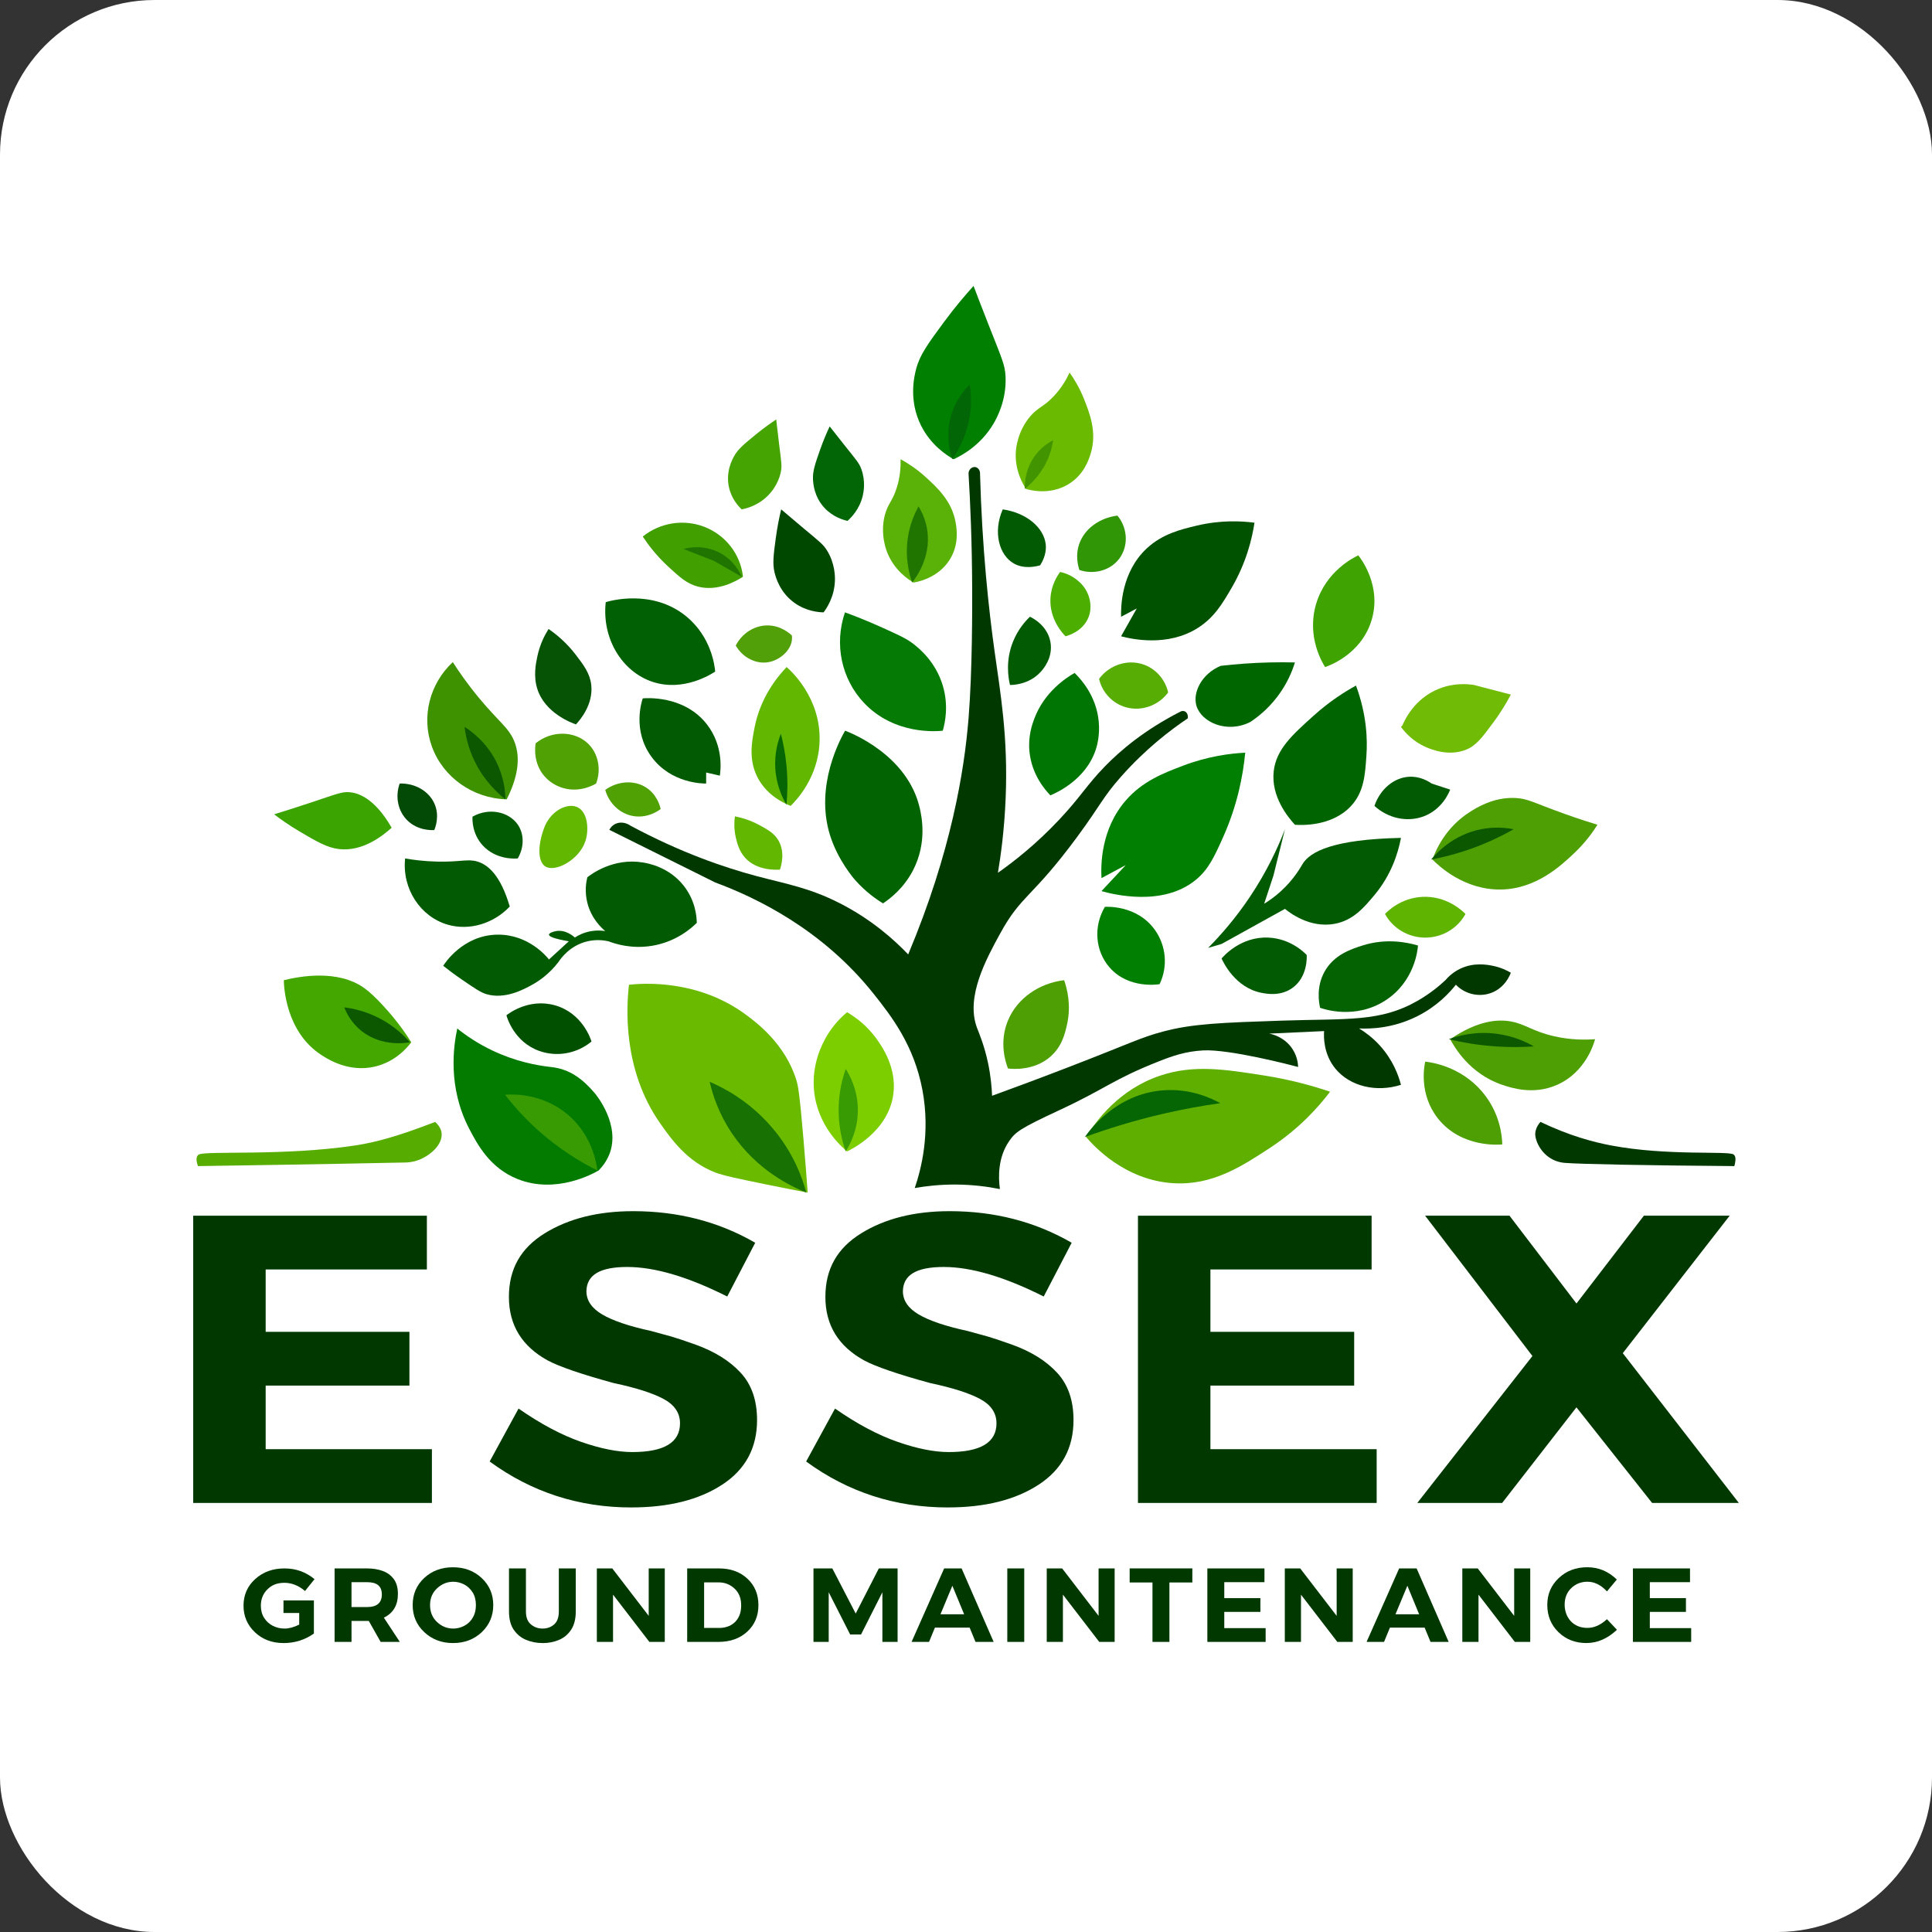
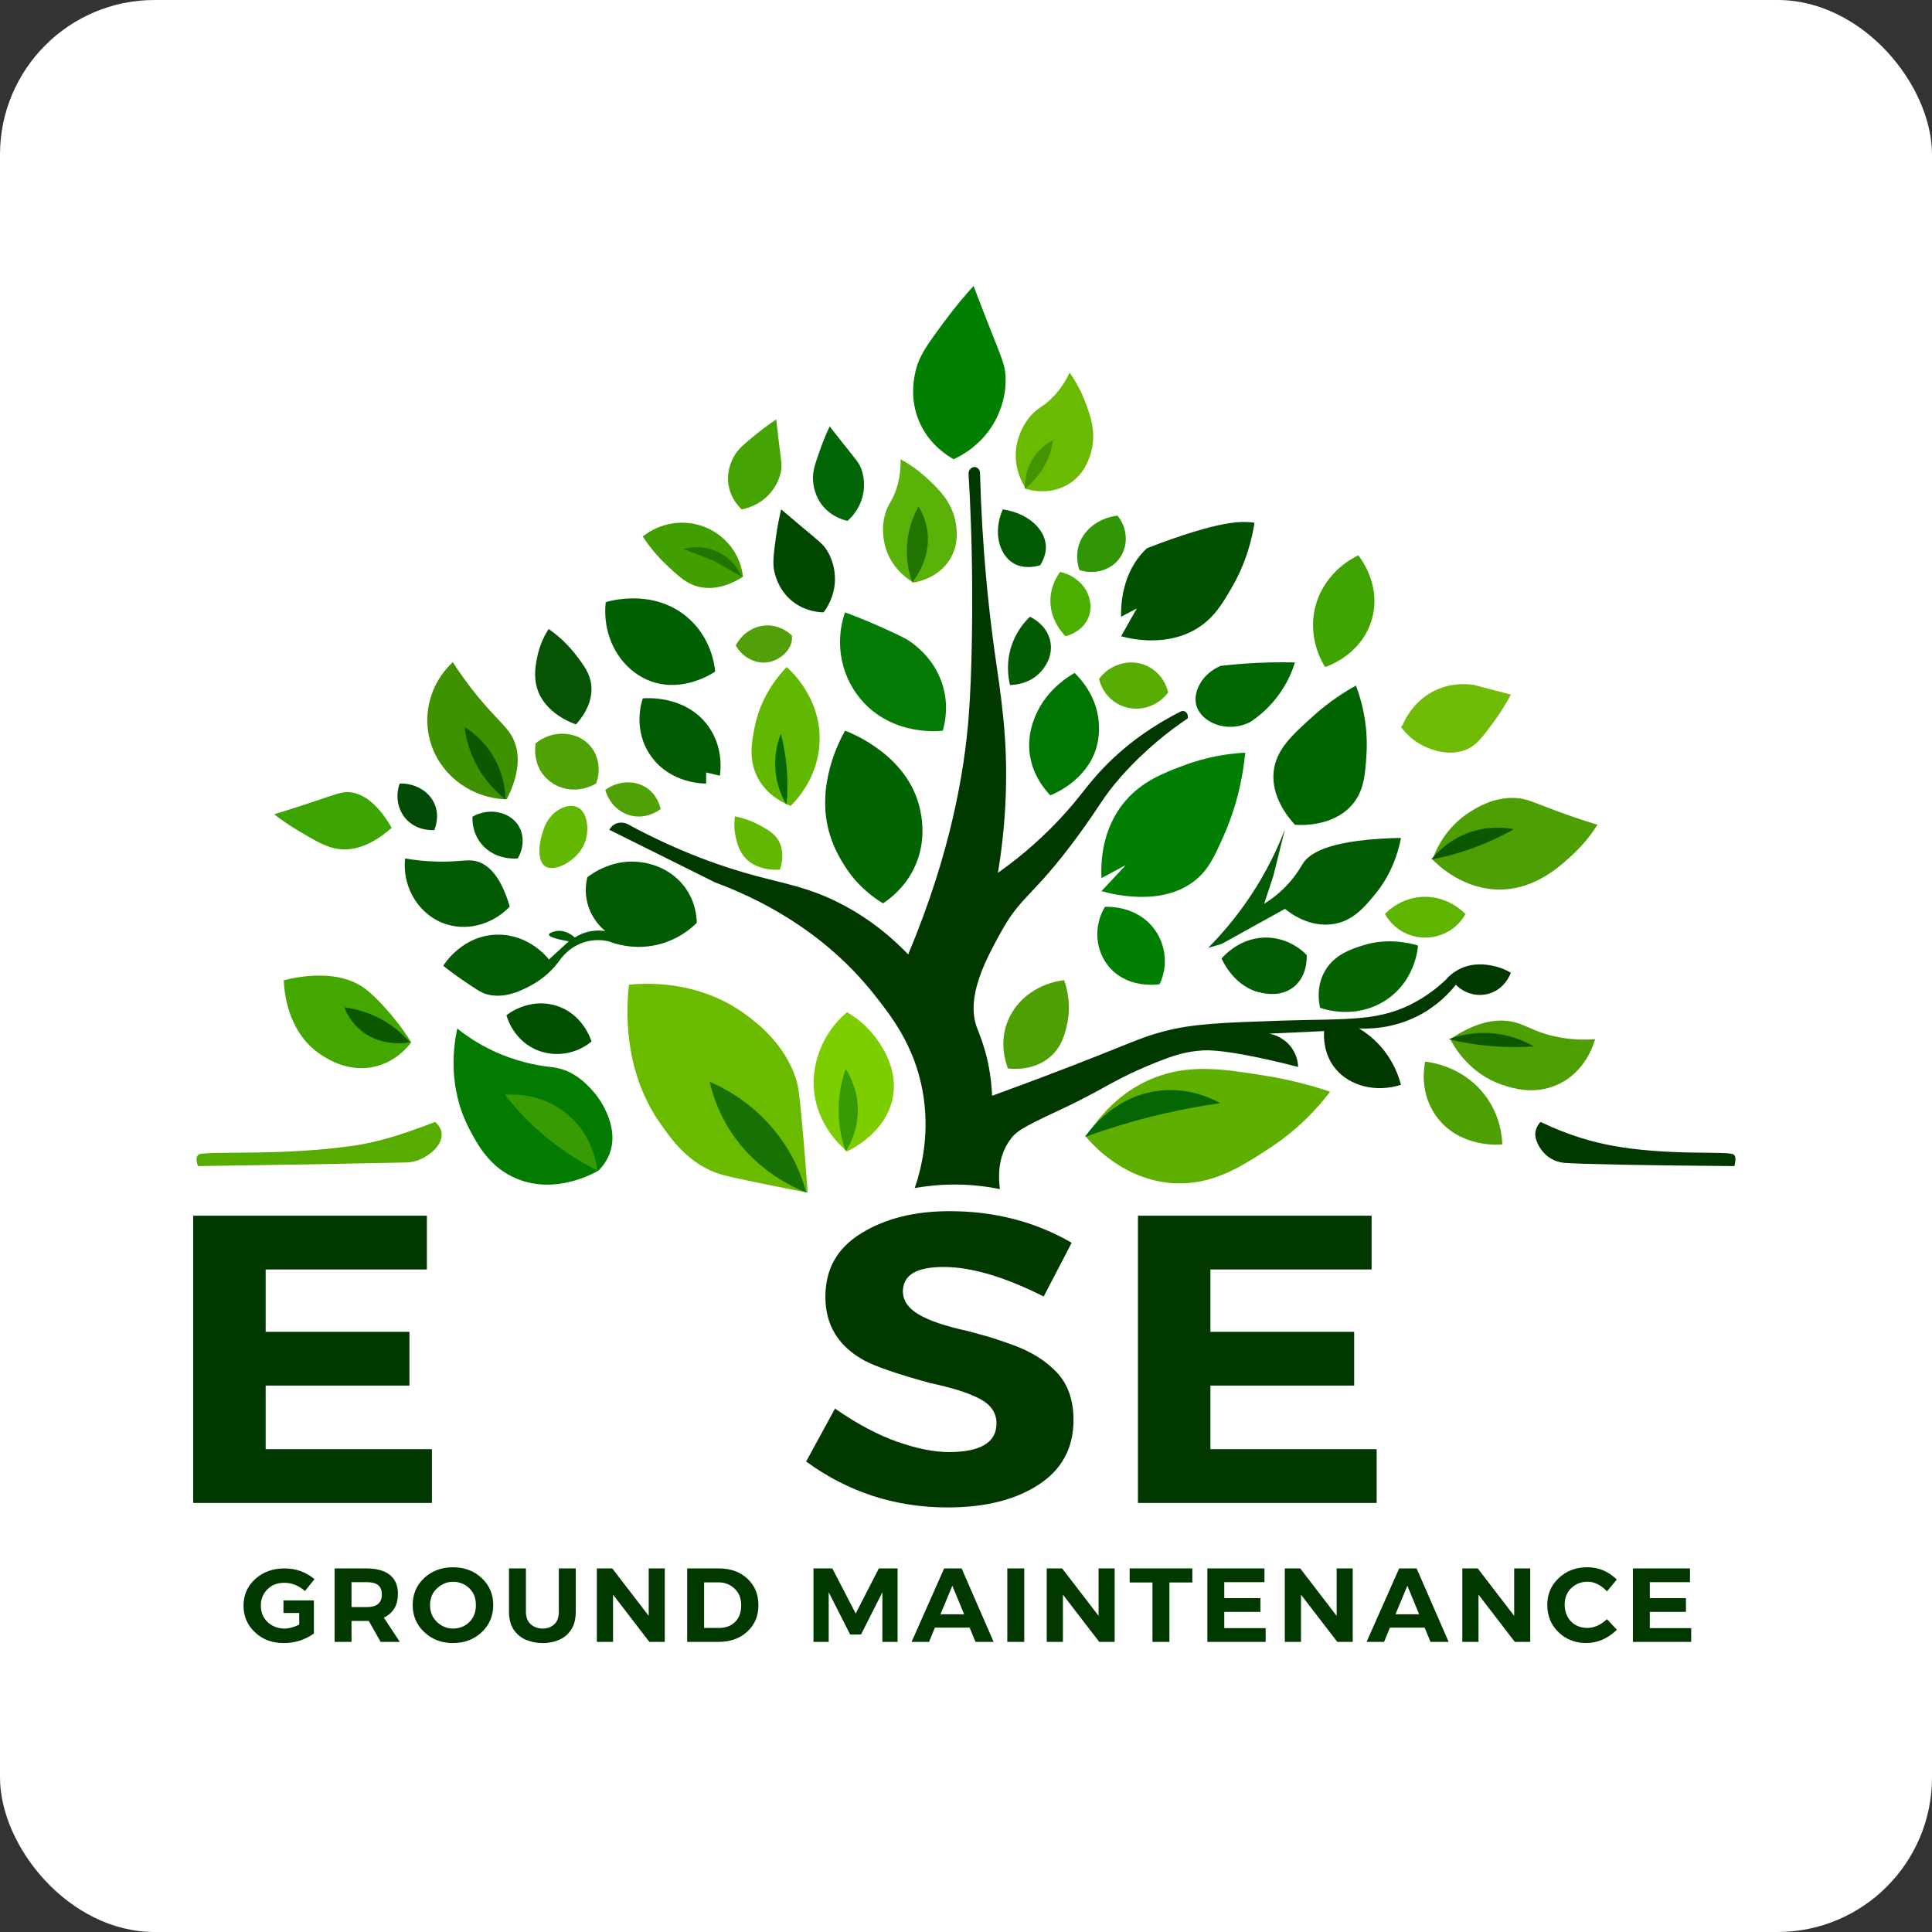
<svg xmlns="http://www.w3.org/2000/svg" width="250" height="250" viewBox="0 0 250 250" fill="none">
  <rect x="0" y="0" width="250" height="250" fill="#333333" stroke="none" />
  <rect width="250" height="250" rx="20" fill="white" />
  <g clip-path="url(#clip0_2001_11678)">
    <path d="M125.978 37C124.987 38.093 123.629 39.666 122.15 41.669C120.077 44.477 119.031 45.916 118.556 47.714C118.309 48.65 117.537 51.769 119.181 55.062C120.456 57.614 122.514 58.927 123.399 59.425C124.368 58.982 126.859 57.687 128.555 54.832C128.991 54.096 130.266 51.764 130.117 48.708C130.044 47.203 129.67 46.472 127.93 42.048C127.065 39.853 126.386 38.078 125.978 36.998V37Z" fill="#007F01" />
    <path d="M101.084 65.913C100.865 66.818 100.591 68.103 100.382 69.663C100.088 71.851 99.948 72.967 100.237 74.118C100.387 74.717 100.919 76.692 102.858 78.048C104.363 79.1 105.92 79.224 106.57 79.24C106.975 78.703 107.969 77.239 108.039 75.137C108.057 74.596 108.049 72.909 107.022 71.242C106.516 70.42 106.08 70.121 103.738 68.161C102.574 67.187 101.647 66.396 101.082 65.91L101.084 65.913Z" fill="#004800" />
    <path d="M107.358 55.181C107.014 55.912 106.555 56.954 106.103 58.241C105.47 60.044 105.155 60.968 105.199 61.992C105.223 62.526 105.323 64.289 106.73 65.766C107.82 66.912 109.118 67.278 109.668 67.402C110.107 67.015 111.207 65.943 111.635 64.172C111.746 63.717 112.035 62.285 111.457 60.7C111.173 59.918 110.856 59.592 109.216 57.533C108.401 56.511 107.755 55.684 107.36 55.178L107.358 55.181Z" fill="#026606" />
    <path d="M100.439 54.278C99.757 54.73 98.818 55.391 97.751 56.263C96.259 57.487 95.5 58.117 94.999 59.018C94.739 59.486 93.895 61.049 94.321 63.024C94.651 64.557 95.567 65.528 95.973 65.912C96.551 65.804 98.059 65.442 99.36 64.142C99.695 63.808 100.697 62.731 101.038 61.079C101.206 60.267 101.108 59.827 100.787 57.234C100.627 55.947 100.511 54.91 100.441 54.278H100.439Z" fill="#46A402" />
    <path d="M132.776 63.277C132.352 62.64 131.299 60.864 131.449 58.456C131.469 58.107 131.645 55.816 133.323 53.863C134.343 52.677 134.998 52.687 136.292 51.336C137.402 50.178 138.04 49.002 138.401 48.21C138.943 48.966 139.674 50.122 140.275 51.642C141.011 53.496 141.979 55.942 141.135 58.684C140.908 59.422 140.291 61.428 138.243 62.662C135.819 64.127 133.222 63.406 132.776 63.275V63.277Z" fill="#69BA00" />
    <path d="M118.205 75.382C117.539 74.99 115.799 73.847 114.857 71.616C114.72 71.292 113.853 69.158 114.49 66.684C114.878 65.179 115.471 64.908 116.032 63.14C116.512 61.625 116.561 60.292 116.533 59.425C117.359 59.873 118.531 60.599 119.752 61.706C121.241 63.059 123.203 64.843 123.671 67.668C123.797 68.429 124.138 70.496 122.85 72.486C121.324 74.844 118.667 75.309 118.205 75.382Z" fill="#5AB107" />
    <path d="M83.173 69.426C85.394 67.638 88.424 67.147 91.088 68.151C93.866 69.198 95.823 71.707 96.141 74.631C95.255 75.205 92.875 76.571 90.309 75.906C88.879 75.534 87.944 74.677 86.506 73.354C84.9 71.877 83.829 70.43 83.173 69.426Z" fill="#41A000" />
    <path d="M78.382 77.919C78.759 77.8 84.364 76.123 88.799 79.755C92.033 82.406 92.472 86.102 92.547 86.898C92.098 87.199 88.453 89.569 84.423 88.224C80.509 86.918 77.861 82.659 78.382 77.917V77.919Z" fill="#006003" />
    <path d="M70.986 81.389C70.511 82.138 69.863 83.352 69.527 84.961C69.339 85.866 69 87.485 69.527 89.144C70.523 92.283 73.967 93.54 74.528 93.737C75.088 93.133 76.786 91.145 76.508 88.636C76.34 87.131 75.529 86.069 74.528 84.756C73.273 83.112 71.92 82.032 70.986 81.389Z" fill="#065305" />
    <path d="M95.1 105.635C95.012 106.245 94.951 107.198 95.201 108.316C95.343 108.946 95.593 110.072 96.409 110.985C97.95 112.71 100.511 112.558 100.924 112.528C101.108 111.986 101.616 110.249 100.713 108.726C100.17 107.813 99.347 107.36 98.33 106.801C97.055 106.101 95.88 105.787 95.098 105.635H95.1Z" fill="#62B701" />
    <path d="M58.592 85.677C55.569 88.494 54.505 92.786 55.883 96.596C57.329 100.587 61.191 103.321 65.57 103.432C67.353 99.899 67.16 97.577 66.61 96.085C65.926 94.226 64.64 93.51 62.028 90.371C60.458 88.484 59.319 86.815 58.592 85.677Z" fill="#3E9200" />
    <path d="M35.471 105.37C36.529 105.046 38.205 104.525 40.262 103.839C43.585 102.734 44.248 102.421 45.263 102.514C46.197 102.6 48.392 103.121 50.679 107.107C49.553 108.134 46.882 110.261 43.804 109.862C42.297 109.667 41.001 108.906 38.804 107.616C37.361 106.768 36.235 105.957 35.471 105.37Z" fill="#3BA401" />
    <path d="M51.717 101.391C51.1 103.126 51.508 105.011 52.757 106.204C54.11 107.497 55.876 107.429 56.193 107.411C56.325 107.1 56.937 105.552 56.193 103.941C55.458 102.345 53.684 101.328 51.714 101.389L51.717 101.391Z" fill="#044A07" />
    <path d="M78.317 102.211C78.813 103.984 80.236 105.312 81.957 105.6C83.819 105.914 85.236 104.882 85.489 104.689C85.417 104.361 85.029 102.744 83.486 101.829C81.955 100.921 79.908 101.067 78.32 102.211H78.317Z" fill="#4FA104" />
    <path d="M129.755 65.912C128.462 68.869 129.293 71.839 131.185 72.914C132.507 73.665 134.033 73.313 134.598 73.149C135.388 71.904 135.362 70.885 135.319 70.46C135.097 68.305 132.866 66.363 129.755 65.912Z" fill="#025B03" />
    <path d="M139.676 73.761C139.49 73.207 139.121 71.834 139.676 70.316C140.381 68.389 142.294 67.01 144.597 66.719C146.063 68.505 146.014 71.007 144.597 72.577C143.42 73.88 141.468 74.353 139.676 73.761Z" fill="#319605" />
    <path d="M137.177 74.014C136.795 74.532 136.016 75.739 135.928 77.431C135.783 80.168 137.554 82.007 137.879 82.333C138.091 82.282 140.1 81.761 140.848 79.884C141.37 78.574 140.967 77.383 140.848 77.052C140.458 75.954 139.715 75.332 139.385 75.061C138.525 74.358 137.639 74.11 137.177 74.011V74.014Z" fill="#4BAE00" />
    <path d="M130.692 88.636C130.481 87.746 130.083 85.522 131.082 83.033C131.71 81.47 132.644 80.41 133.269 79.808C133.465 79.894 135.494 80.833 135.918 83.033C136.315 85.112 134.955 86.62 134.676 86.926C133.153 88.611 131.031 88.638 130.692 88.636Z" fill="#025B03" />
-     <path d="M145.067 82.333L147.098 78.736L145.067 79.808C145.036 78.6 145.059 74.037 148.425 70.931C150.434 69.077 152.804 68.508 154.83 68.022C157.962 67.271 160.644 67.417 162.33 67.638C162.022 69.658 161.297 72.767 159.361 76.085C158.212 78.056 157.128 79.915 154.988 81.263C151.082 83.726 146.492 82.71 145.067 82.335V82.333Z" fill="#005100" />
+     <path d="M145.067 82.333L147.098 78.736L145.067 79.808C145.036 78.6 145.059 74.037 148.425 70.931C157.962 67.271 160.644 67.417 162.33 67.638C162.022 69.658 161.297 72.767 159.361 76.085C158.212 78.056 157.128 79.915 154.988 81.263C151.082 83.726 146.492 82.71 145.067 82.335V82.333Z" fill="#005100" />
    <path d="M139.052 87.078C137.947 87.713 135.11 89.549 133.819 93.047C133.561 93.748 133.018 95.263 133.212 97.256C133.504 100.255 135.254 102.236 135.918 102.919C136.708 102.587 140.487 100.913 141.785 97.025C141.922 96.618 142.353 95.215 142.175 93.353C141.853 89.976 139.782 87.786 139.052 87.078Z" fill="#007503" />
    <path d="M142.219 87.844C143.525 86.079 145.789 85.315 147.801 85.932C149.484 86.448 150.764 87.859 151.159 89.605C149.884 91.325 147.677 92.086 145.678 91.517C143.954 91.026 142.627 89.61 142.217 87.844H142.219Z" fill="#57AD03" />
    <path d="M154.83 91.365C154.291 89.627 155.481 87.202 157.954 86.16C159.916 85.932 162.03 85.773 164.281 85.719C165.412 85.692 166.507 85.694 167.562 85.719C167.229 86.805 166.587 88.444 165.298 90.138C164.067 91.76 162.722 92.807 161.782 93.429C158.741 94.962 155.476 93.447 154.83 91.362V91.365Z" fill="#006700" />
    <path d="M171.468 86.314C171.135 85.793 169.052 82.411 170.296 78.175C171.551 73.9 175.204 72.122 175.764 71.862C175.981 72.124 178.958 75.873 177.404 80.499C175.976 84.756 171.915 86.167 171.466 86.316L171.468 86.314Z" fill="#3FA401" />
    <path d="M52.422 111.083C53.372 111.25 54.807 111.45 56.56 111.491C59.567 111.564 60.517 111.099 61.795 111.491C63.122 111.895 64.761 113.208 65.962 117.308C63.853 119.531 60.729 120.457 57.941 119.655C54.433 118.644 52.006 115.049 52.422 111.083Z" fill="#025B03" />
    <path d="M61.142 105.676C61.121 106.075 61.08 107.846 62.42 109.348C64.163 111.306 66.731 111.109 66.995 111.083C67.839 109.652 67.849 107.929 66.995 106.695C65.846 105.036 63.269 104.464 61.142 105.676Z" fill="#025B03" />
    <path d="M70.544 112.105C69.553 111.455 69.548 109.222 70.544 106.799C71.471 104.811 73.389 103.936 74.605 104.404C76.064 104.963 76.244 107.348 75.751 108.84C74.948 111.276 71.825 112.945 70.544 112.105Z" fill="#62B701" />
    <path d="M69.313 96.186C69.256 96.525 68.928 98.72 70.475 100.47C71.401 101.52 72.535 101.884 72.974 102.001C75.085 102.562 76.812 101.581 77.14 101.386C77.835 99.509 77.401 97.451 76.051 96.183C74.334 94.575 71.394 94.484 69.313 96.183V96.186Z" fill="#4FA104" />
    <path d="M83.173 90.368C83.047 90.728 81.795 94.504 84.294 97.921C86.844 101.409 91.019 101.396 91.375 101.389V99.962L93.146 100.369C93.244 99.734 93.662 96.552 91.478 93.737C88.494 89.888 83.45 90.341 83.171 90.371L83.173 90.368Z" fill="#025B03" />
    <path d="M101.789 86.314C100.488 87.682 98.412 90.293 97.659 94.056C97.274 95.973 96.765 98.523 98.234 100.974C99.448 103 101.389 103.918 102.308 104.28C102.969 103.637 105.93 100.622 106.056 95.865C106.206 90.287 102.349 86.807 101.787 86.314H101.789Z" fill="#62B701" />
    <path d="M95.204 83.532C96.014 81.961 97.579 80.949 99.264 80.929C101.028 80.909 102.207 81.984 102.468 82.229C102.489 82.388 102.502 82.606 102.468 82.861C102.285 84.215 100.911 85.398 99.499 85.674C97.888 85.988 96.13 85.135 95.204 83.532Z" fill="#52A009" />
    <path d="M109.34 79.242C107.931 83.344 108.87 87.849 111.803 90.955C115.799 95.189 121.419 94.62 121.995 94.552C122.289 93.538 122.775 91.314 121.995 88.712C121.058 85.58 118.871 83.845 118.167 83.302C117.253 82.596 116.125 82.093 113.871 81.081C112.03 80.256 110.461 79.649 109.34 79.239V79.242Z" fill="#057A05" />
    <path d="M181.286 94.056L181.477 93.864C181.722 93.269 182.977 90.404 186.207 89.119C188.148 88.347 189.898 88.502 190.737 88.636L195.503 89.878C195.033 90.77 194.3 92.05 193.239 93.482C191.757 95.478 191.016 96.477 189.723 97.003C187.454 97.926 185.161 96.95 184.567 96.697C182.76 95.928 181.728 94.668 181.286 94.056Z" fill="#70BB06" />
    <path d="M142.532 115.307L145.678 111.941L142.532 113.625C142.441 111.913 142.449 107.292 145.678 103.574C147.857 101.067 150.578 100.03 153.072 99.084C156.325 97.848 159.211 97.493 161.132 97.395C160.843 100.422 160.099 104.232 158.279 108.306C157.141 110.856 156.374 112.523 154.701 113.881C150.416 117.366 143.995 115.72 142.529 115.31L142.532 115.307Z" fill="#017F03" />
    <path d="M167.562 106.723C166.615 105.693 164.452 103.035 164.818 99.795C165.138 96.952 167.248 95.063 170.049 92.551C172.098 90.712 174.058 89.486 175.465 88.712C176.89 92.566 176.949 95.776 176.817 97.716C176.644 100.298 176.497 102.476 174.837 104.28C172.349 106.983 168.363 106.779 167.56 106.723H167.562Z" fill="#006400" />
-     <path d="M177.853 104.28C178.588 102.112 180.377 100.62 182.339 100.511C183.731 100.435 184.802 101.075 185.257 101.389L187.652 102.175C187.51 102.539 186.622 104.74 184.216 105.638C182.092 106.432 179.613 105.898 177.853 104.282V104.28Z" fill="#025B03" />
    <path d="M185.36 111.225C185.747 110.127 186.991 107.077 190.255 105.031C191.127 104.484 193.236 103.162 195.983 103.253C197.687 103.308 198.42 103.87 202.44 105.306C204.252 105.954 205.747 106.43 206.71 106.723C206.09 107.712 205.122 109.057 203.689 110.408C201.975 112.024 198.784 115.032 194.212 115.103C189.447 115.176 186.142 112.017 185.36 111.225Z" fill="#4D9F03" />
    <path d="M179.216 118.267C179.585 117.882 181.273 116.21 184.007 116.056C187.242 115.871 189.336 117.961 189.632 118.267C188.608 120.148 186.602 121.327 184.425 121.327C182.249 121.327 180.243 120.148 179.218 118.267H179.216Z" fill="#5FB402" />
    <path d="M170.82 130.41C170.66 129.704 170.304 127.686 171.404 125.715C172.628 123.523 174.863 122.807 176.299 122.349C179.391 121.36 182.151 121.954 183.486 122.349C183.455 122.804 183.101 127.021 179.216 129.492C175.333 131.963 171.259 130.569 170.823 130.41H170.82Z" fill="#056203" />
    <path d="M142.97 117.349C141.455 119.911 141.726 123.085 143.595 125.207C146.053 127.997 149.879 127.382 150.052 127.349C151.146 125.063 150.909 122.369 149.427 120.308C147.114 117.088 143.151 117.333 142.97 117.349Z" fill="#017F03" />
    <path d="M130.434 138.266C130.171 137.593 129.224 134.937 130.434 132.041C131.617 129.211 134.41 127.233 137.696 126.836C138.076 127.916 138.639 130.033 138.076 132.55C137.818 133.706 137.438 135.405 135.92 136.733C133.79 138.595 131.013 138.332 130.437 138.263L130.434 138.266Z" fill="#4D9F03" />
    <path d="M109.609 130.979C108.901 131.573 107.913 132.537 107.058 133.938C106.299 135.183 105.016 137.798 105.339 141.132C105.78 145.692 108.914 148.413 109.609 148.99C110.009 148.808 114.945 146.481 115.598 141.592C116.052 138.187 114.173 135.494 113.515 134.55C112.195 132.661 110.6 131.556 109.609 130.979Z" fill="#7DCE00" />
    <path d="M36.733 126.838C38.62 126.371 43.709 125.359 47.181 127.888C48.606 128.925 50.349 130.989 50.676 131.379C51.823 132.737 52.654 133.971 53.214 134.874C52.736 135.511 51.206 137.378 48.526 138.013C45.172 138.807 42.485 137.09 41.651 136.559C36.88 133.513 36.736 127.478 36.731 126.838H36.733Z" fill="#44A700" />
    <path d="M184.423 137.373C185.27 137.472 188.917 137.985 191.687 141.149C194.179 143.995 194.372 147.172 194.395 148.087C194.122 148.118 189.111 148.591 186.062 144.721C183.566 141.551 184.304 137.904 184.423 137.373Z" fill="#4D9F03" />
    <path d="M140.549 147.139C141.878 144.956 144.837 140.96 150.132 139.184C154.476 137.727 158.573 138.377 163.672 139.184C167.214 139.746 170.092 140.583 172.109 141.268C170.637 143.218 168.148 146.036 164.297 148.56C160.693 150.92 156.885 153.416 151.823 153.105C145.565 152.721 141.55 148.31 140.551 147.141L140.549 147.139Z" fill="#5EAF00" />
    <path d="M78.836 149.39C78.452 150.356 77.876 151.041 77.468 151.454C76.756 151.868 71.959 154.547 66.995 152.577C63.367 151.14 61.757 148.052 60.714 146.054C57.902 140.666 58.69 135.319 59.17 133.088C60.308 134.001 61.824 135.038 63.737 135.947C66.706 137.353 69.437 137.871 71.339 138.076C73.751 138.337 75.429 139.652 76.965 141.458C77.145 141.67 80.359 145.568 78.841 149.392L78.836 149.39Z" fill="#027B00" />
    <path d="M65.531 131.379C65.766 131.189 68.399 129.143 71.781 130.079C75.41 131.083 76.482 134.576 76.539 134.773C74.662 136.333 72.085 136.806 69.801 135.997C66.514 134.836 65.608 131.659 65.533 131.379H65.531Z" fill="#005000" />
    <path d="M158.073 124.031C158.318 123.74 160.564 121.145 164.165 121.327C166.946 121.466 168.691 123.166 169.086 123.573C169.101 123.783 169.238 126.431 167.211 127.858C165.665 128.945 163.892 128.599 163.228 128.47C159.826 127.805 158.274 124.481 158.073 124.031Z" fill="#025B03" />
    <path d="M57.355 124.972C57.479 124.767 59.849 120.993 64.385 120.943C68.412 120.9 70.779 123.829 71.035 124.157L73.603 121.805C71.636 121.461 71.032 121.175 71.035 120.943C71.037 120.71 71.649 120.538 71.964 120.482C73.198 120.27 74.192 121.14 74.386 121.314C74.799 121.046 75.534 120.644 76.539 120.482C77.269 120.363 77.889 120.414 78.317 120.482C77.809 120.052 76.505 118.841 75.999 116.81C75.64 115.371 75.842 114.159 75.999 113.519C76.469 113.15 79.35 110.957 83.212 111.607C83.935 111.728 86.555 112.209 88.44 114.571C90.022 116.552 90.151 118.684 90.164 119.415C89.498 120.078 87.534 121.861 84.384 122.384C81.761 122.819 79.673 122.159 78.759 121.81C78.175 121.676 77.171 121.532 75.999 121.81C73.748 122.344 72.566 124.028 72.276 124.468C71.045 126.08 69.692 126.97 68.856 127.43C67.761 128.032 65.335 129.368 62.903 128.632C62.198 128.419 61.393 127.868 59.779 126.765C58.733 126.052 57.91 125.417 57.358 124.977L57.355 124.972Z" fill="#025B03" />
    <path d="M156.328 122.66C158.013 120.96 159.916 118.773 161.744 116.043C163.897 112.826 165.322 109.786 166.274 107.302L164.777 113.322L163.582 116.944C164.108 116.623 164.878 116.107 165.701 115.363C167.464 113.77 168.327 112.169 168.564 111.782C169.525 110.216 172.488 108.605 181.286 108.423C180.904 110.436 180.016 113.233 177.853 115.821C176.515 117.419 175.103 119.106 172.679 119.546C169.419 120.136 166.773 118.021 166.274 117.607L158.073 122.147L156.328 122.658V122.66Z" fill="#025B03" />
    <path d="M187.652 134.472C191.23 132.044 193.802 131.869 195.503 132.175C197.377 132.512 198.319 133.455 201.089 134.087C203.279 134.588 205.163 134.565 206.402 134.469C206.255 135.021 205.186 138.746 201.482 140.38C198.42 141.731 195.565 140.772 194.401 140.38C190.141 138.949 188.156 135.423 187.658 134.469L187.652 134.472Z" fill="#4D9F03" />
    <path d="M81.389 127.428C81.077 130.167 80.499 138.344 85.432 145.366C86.88 147.427 88.902 150.305 92.547 151.717C93.593 152.121 95.503 152.519 99.277 153.292C101.448 153.738 103.253 154.084 104.513 154.319C104.394 152.653 104.213 150.25 103.965 147.354C103.446 141.283 103.268 140.466 103.028 139.7C101.588 135.099 97.953 132.37 96.623 131.376C90.386 126.709 83.279 127.228 81.392 127.423L81.389 127.428Z" fill="#6ABB00" />
    <path d="M109.353 94.554C108.78 95.558 105.403 101.654 107.401 108.066C108.413 111.321 110.523 113.732 110.683 113.911C111.968 115.355 113.295 116.306 114.261 116.896C115.216 116.263 116.984 114.9 118.182 112.545C119.997 108.982 119.246 105.61 119.034 104.649C117.488 97.688 110.037 94.805 109.356 94.552L109.353 94.554Z" fill="#016302" />
    <path d="M25.612 149.481C25.612 149.481 25.669 149.425 25.741 149.387C26.691 148.892 36.852 149.605 46.001 148.214C48.782 147.791 51.655 146.964 56.307 145.176C56.986 145.791 57.11 146.337 57.141 146.605C57.314 148.143 55.61 149.536 54.242 150.075C53.426 150.396 52.724 150.419 52.569 150.424C50.328 150.477 40.51 150.672 25.612 150.892C25.442 150.402 25.31 149.787 25.612 149.483V149.481Z" fill="#57AC00" />
    <path d="M224.424 149.481C224.424 149.481 224.38 149.425 224.321 149.387C223.56 148.892 215.768 149.605 208.434 148.214C206.206 147.791 203.062 146.964 199.334 145.176C198.792 145.791 198.691 146.337 198.665 146.605C198.588 147.46 199.313 149.263 200.989 150.075C201.675 150.407 202.29 150.462 202.453 150.475C204.531 150.639 212.975 150.804 224.424 150.892C224.561 150.402 224.667 149.787 224.424 149.483V149.481Z" fill="#003800" />
    <path d="M118.363 153.748C119.212 151.267 120.4 146.638 119.367 141.081C118.29 135.279 115.355 131.503 113.071 128.627C106.438 120.275 97.883 116.165 92.544 114.189L78.849 107.378C78.939 107.206 79.172 106.832 79.631 106.612C80.233 106.323 80.981 106.419 81.583 106.842C88.166 110.373 93.789 112.265 97.832 113.347C101.644 114.369 104.678 114.839 108.697 116.893C112.779 118.98 115.67 121.57 117.519 123.5C123.108 110.196 124.786 99.674 125.33 92.956C125.836 86.703 125.805 78.266 125.8 76.202C125.777 70.073 125.55 64.951 125.33 61.289C125.318 60.755 125.782 60.378 126.19 60.437C126.536 60.485 126.843 60.849 126.815 61.289C127.088 71.098 127.946 78.878 128.689 84.22C129.438 89.6 130.455 95.255 130.132 103.245C129.967 107.368 129.5 110.734 129.131 112.94C131.129 111.534 134.059 109.27 137.123 105.997C139.854 103.083 140.642 101.563 142.981 99.163C144.956 97.137 148.069 94.456 152.824 92.045C152.912 92.015 153.1 91.967 153.294 92.045C153.588 92.167 153.769 92.538 153.694 92.956C151.482 94.443 148.265 96.879 145.059 100.501C142.645 103.23 142.48 104.097 139.382 108.299C133.511 116.258 132.192 115.732 129.425 120.788C127.633 124.061 124.956 128.948 126.394 132.919C126.65 133.622 127.347 135.162 127.853 137.563C128.222 139.318 128.335 140.798 128.374 141.792C130.628 140.975 134.092 139.7 138.311 138.071C146.492 134.915 147.522 134.28 150.506 133.48C154.322 132.459 158.153 132.33 165.812 132.072C174.414 131.783 178.601 132.287 183.478 129.477C185.099 128.541 186.289 127.537 187.038 126.833C187.412 126.393 188.045 125.779 188.99 125.334C190.735 124.517 192.397 124.823 193.13 124.967C194.194 125.177 195.002 125.576 195.5 125.87C195.456 125.999 194.726 128.078 192.506 128.622C191.024 128.983 189.446 128.523 188.391 127.42C187.572 128.46 185.982 130.195 183.419 131.487C180.223 133.099 177.256 133.147 175.867 133.081C176.644 133.554 177.602 134.252 178.524 135.261C180.272 137.176 180.979 139.207 181.284 140.375C178.057 141.397 174.685 140.555 172.821 138.309C171.228 136.389 171.29 134.113 171.337 133.422C168.967 133.531 166.597 133.64 164.227 133.749C164.594 133.817 165.944 134.118 166.961 135.355C167.877 136.473 167.965 137.671 167.976 138.064C167.054 137.813 159.069 135.747 155.71 135.921C153.41 136.04 151.696 136.647 149.925 137.348C143.99 139.695 143.185 140.815 137.087 143.651C131.983 146.026 131.384 146.486 130.568 147.682C129.131 149.792 129.174 152.266 129.386 153.867C127.837 153.553 125.906 153.292 123.683 153.28C121.631 153.27 119.829 153.472 118.358 153.735L118.363 153.748Z" fill="#003800" />
    <path d="M55.889 194.48H25V157.312H55.238V164.267H34.376V172.338H52.979V179.294H34.376V187.524H55.889V194.48Z" fill="#003800" />
-     <path d="M81.702 195.064C74.897 195.064 68.784 193.081 63.362 189.118L67.1 182.268C69.951 184.251 72.641 185.685 75.173 186.568C77.706 187.453 79.921 187.896 81.821 187.896C85.936 187.896 87.993 186.657 87.993 184.178C87.993 182.832 87.281 181.78 85.856 181.019C84.431 180.257 82.296 179.577 79.445 178.975C75.292 177.842 72.442 176.868 70.898 176.054C67.534 174.212 65.853 171.471 65.853 167.823C65.853 164.176 67.397 161.505 70.482 159.593C73.57 157.681 77.385 156.725 81.937 156.725C87.753 156.725 93.014 158.088 97.723 160.812L94.104 167.768C89.039 165.218 84.727 163.946 81.165 163.946C77.602 163.946 75.922 164.99 75.883 167.08C75.883 168.284 76.564 169.288 77.93 170.092C79.296 170.899 81.402 171.61 84.252 172.229L86.865 172.945C87.438 173.105 88.496 173.459 90.04 174.007C92.493 174.893 94.426 176.102 95.841 177.632C97.256 179.162 97.963 181.203 97.963 183.753C97.963 187.365 96.461 190.152 93.453 192.115C90.446 194.08 86.529 195.061 81.702 195.061V195.064Z" fill="#003800" />
    <path d="M122.653 195.064C115.848 195.064 109.735 193.081 104.314 189.118L108.052 182.268C110.902 184.251 113.592 185.685 116.125 186.568C118.657 187.453 120.872 187.896 122.772 187.896C126.887 187.896 128.945 186.657 128.945 184.178C128.945 182.832 128.232 181.78 126.807 181.019C125.382 180.257 123.247 179.577 120.397 178.975C116.243 177.842 113.393 176.868 111.849 176.054C108.486 174.212 106.805 171.471 106.805 167.823C106.805 164.176 108.349 161.505 111.434 159.593C114.521 157.681 118.337 156.725 122.888 156.725C128.705 156.725 133.966 158.088 138.675 160.812L135.055 167.768C129.99 165.218 125.679 163.946 122.116 163.946C118.554 163.946 116.873 164.99 116.834 167.08C116.834 168.284 117.516 169.288 118.882 170.092C120.247 170.899 122.354 171.61 125.204 172.229L127.814 172.945C128.387 173.105 129.446 173.459 130.989 174.007C133.442 174.893 135.375 176.102 136.79 177.632C138.205 179.162 138.912 181.203 138.912 183.753C138.912 187.365 137.41 190.152 134.402 192.115C131.395 194.08 127.478 195.061 122.651 195.061L122.653 195.064Z" fill="#003800" />
    <path d="M178.139 194.48H147.251V157.312H177.486V164.267H156.627V172.338H175.23V179.294H156.627V187.524H178.139V194.48Z" fill="#003800" />
-     <path d="M225 194.48H213.783L203.991 182.109L194.377 194.48H183.398L198.296 175.469L184.407 157.309H195.327L203.994 168.673L212.719 157.309H223.818L209.988 175.098L225.005 194.48H225Z" fill="#003800" />
    <path d="M36.682 212.61C35.202 212.61 33.971 212.144 32.987 211.214C32.004 210.283 31.511 209.135 31.511 207.769C31.511 206.403 32.017 205.237 33.029 204.324C34.041 203.411 35.3 202.953 36.806 202.953C38.311 202.953 39.555 203.416 40.701 204.339L39.467 205.874C38.636 205.169 37.748 204.814 36.806 204.814C35.863 204.814 35.166 205.098 34.601 205.662C34.038 206.226 33.754 206.929 33.754 207.769C33.754 208.378 33.896 208.907 34.178 209.349C34.459 209.795 34.833 210.136 35.3 210.376C35.768 210.617 36.274 210.736 36.819 210.736C37.402 210.736 38.034 210.564 38.718 210.222V208.72H36.682V207.091H40.618V211.378C39.462 212.2 38.151 212.612 36.682 212.612V212.61Z" fill="#003800" />
    <path d="M51.737 212.461H49.257L47.718 209.744H45.487V212.461H43.296V202.953H47.511C48.25 202.953 48.921 203.062 49.525 203.282C50.129 203.502 50.612 203.861 50.976 204.359C51.319 204.842 51.49 205.475 51.49 206.254C51.49 207.711 50.886 208.735 49.672 209.324L51.737 212.463V212.461ZM47.509 207.951C48.774 207.951 49.409 207.407 49.409 206.322C49.409 205.237 48.776 204.734 47.509 204.734H45.485V207.953H47.509V207.951Z" fill="#003800" />
    <path d="M58.615 212.61C57.146 212.61 55.909 212.142 54.905 211.203C53.903 210.265 53.4 209.097 53.4 207.693C53.4 206.289 53.896 205.123 54.889 204.195C55.883 203.267 57.123 202.804 58.612 202.804C60.102 202.804 61.351 203.272 62.343 204.21C63.334 205.148 63.827 206.309 63.827 207.693C63.827 209.076 63.329 210.268 62.337 211.203C61.343 212.142 60.102 212.61 58.615 212.61ZM58.643 210.736C58.999 210.736 59.35 210.672 59.696 210.548C60.042 210.424 60.357 210.237 60.641 209.984C60.925 209.731 61.152 209.415 61.325 209.033C61.496 208.651 61.581 208.204 61.581 207.693C61.581 207.05 61.441 206.507 61.165 206.064C60.868 205.599 60.499 205.249 60.053 205.022C59.606 204.794 59.136 204.678 58.643 204.678C57.866 204.678 57.174 204.959 56.565 205.52C55.956 206.082 55.648 206.805 55.648 207.693C55.648 208.581 55.948 209.322 56.549 209.886C57.151 210.452 57.848 210.736 58.643 210.736Z" fill="#003800" />
    <path d="M70.203 212.61C69.442 212.61 68.727 212.471 68.066 212.192C67.402 211.914 66.863 211.464 66.447 210.844C66.06 210.247 65.864 209.476 65.864 208.535V202.953H68.055V208.535C68.055 209.286 68.27 209.84 68.701 210.199C69.132 210.559 69.635 210.736 70.219 210.736C70.802 210.736 71.285 210.559 71.696 210.207C72.106 209.853 72.313 209.296 72.313 208.538V202.955H74.504V208.538C74.504 209.461 74.316 210.225 73.942 210.827C73.539 211.456 73.012 211.912 72.356 212.192C71.703 212.473 70.986 212.615 70.203 212.615V212.61Z" fill="#003800" />
    <path d="M86.023 212.461H84.028L79.327 206.347V212.461H77.233V202.953H79.229L83.943 209.092V202.953H86.021V212.461H86.023Z" fill="#003800" />
    <path d="M92.955 212.461H88.92V202.953H93.037C94.535 202.953 95.758 203.393 96.711 204.278C97.664 205.161 98.139 206.304 98.139 207.708C98.139 209.112 97.659 210.245 96.698 211.13C95.738 212.018 94.488 212.461 92.955 212.461ZM93.094 210.655C93.44 210.655 93.781 210.602 94.114 210.493C94.447 210.384 94.749 210.212 95.018 209.977C95.289 209.742 95.503 209.438 95.666 209.066C95.828 208.694 95.908 208.247 95.908 207.721C95.908 206.815 95.622 206.094 95.049 205.561C94.475 205.027 93.791 204.759 92.996 204.759H91.112V210.655H93.094Z" fill="#003800" />
    <path d="M116.15 212.461H114.181V206.036L111.421 211.497H110.006L107.234 206.036V212.461H105.264V202.953H107.703L110.726 208.793L113.721 202.953H116.148V212.461H116.15Z" fill="#003800" />
    <path d="M128.573 212.461H126.231L125.47 210.614H120.978L120.216 212.461H117.958L122.173 202.953H124.432L128.578 212.461H128.573ZM124.76 208.889L123.234 205.194L121.696 208.889H124.76Z" fill="#003800" />
    <path d="M132.536 212.461H130.344V202.953H132.536V212.461Z" fill="#003800" />
    <path d="M144.238 212.461H142.242L137.541 206.347V212.461H135.448V202.953H137.443L142.157 209.092V202.953H144.235V212.461H144.238Z" fill="#003800" />
    <path d="M151.322 212.461H149.13V204.771H146.177V202.95H154.288V204.771H151.322V212.461Z" fill="#003800" />
    <path d="M163.773 212.461H156.232V202.953H163.62V204.731H158.421V206.795H163.094V208.576H158.421V210.68H163.773V212.461Z" fill="#003800" />
    <path d="M175.044 212.461H173.048L168.347 206.347V212.461H166.254V202.953H168.249L172.963 209.092V202.953H175.041V212.461H175.044Z" fill="#003800" />
    <path d="M187.451 212.461H185.11L184.348 210.614H179.856L179.094 212.461H176.836L181.051 202.953H183.31L187.456 212.461H187.451ZM183.638 208.889L182.112 205.194L180.574 208.889H183.638Z" fill="#003800" />
    <path d="M198.015 212.461H196.019L191.318 206.347V212.461H189.224V202.953H191.22L195.934 209.092V202.953H198.012V212.461H198.015Z" fill="#003800" />
    <path d="M205.308 212.61C203.847 212.61 202.633 212.142 201.668 211.203C200.702 210.265 200.219 209.092 200.219 207.678C200.219 206.264 200.713 205.143 201.696 204.207C202.68 203.272 203.911 202.801 205.39 202.801C206.87 202.801 208.109 203.33 209.216 204.39L207.941 205.925C207.164 205.093 206.322 204.675 205.419 204.675C204.595 204.675 203.898 204.949 203.325 205.497C202.752 206.046 202.465 206.762 202.465 207.65C202.465 208.029 202.527 208.399 202.649 208.758C202.77 209.117 202.956 209.438 203.204 209.721C203.452 210.007 203.759 210.232 204.131 210.399C204.5 210.566 204.931 210.65 205.419 210.65C206.289 210.65 207.128 210.273 207.941 209.522L209.232 210.892C208.021 212.033 206.712 212.605 205.308 212.605V212.61Z" fill="#003800" />
    <path d="M218.838 212.461H211.297V202.953H218.685V204.731H213.486V206.795H218.159V208.576H213.486V210.68H218.838V212.461Z" fill="#003800" />
    <path d="M104.337 154.319C102.375 153.53 97.953 151.436 94.746 146.704C93.027 144.167 92.227 141.713 91.829 139.983C93.6 140.742 96.838 142.399 99.745 145.725C102.672 149.071 103.844 152.486 104.335 154.322L104.337 154.319Z" fill="#187103" />
    <path d="M109.436 148.99C108.986 147.718 108.45 145.7 108.524 143.193C108.584 141.147 109.028 139.475 109.436 138.322C109.942 139.113 110.887 140.831 110.998 143.193C111.134 146.094 109.934 148.211 109.436 148.99Z" fill="#389B04" />
    <path d="M140.373 147.139C140.835 146.461 144.313 141.531 150.558 141.084C154.043 140.833 156.722 142.098 157.897 142.75C155.605 143.074 153.147 143.514 150.558 144.111C146.77 144.986 143.365 146.043 140.373 147.139Z" fill="#066604" />
    <path d="M101.771 104.128C101.28 103.298 100.447 101.636 100.32 99.383C100.209 97.387 100.7 95.814 101.046 94.946C101.35 96.128 101.621 97.514 101.771 99.077C101.954 101.002 101.905 102.714 101.771 104.128Z" fill="#066604" />
    <path d="M65.397 103.432C64.361 102.613 62.668 101.047 61.444 98.561C60.577 96.798 60.249 95.184 60.117 94.059C61.026 94.638 62.936 96.029 64.212 98.561C65.221 100.567 65.384 102.405 65.397 103.432Z" fill="#0B5800" />
    <path d="M53.041 134.874C52.326 134.047 51.059 132.787 49.13 131.781C47.302 130.827 45.622 130.486 44.548 130.352C44.824 131.06 45.446 132.35 46.786 133.412C49.38 135.466 52.517 134.965 53.041 134.872V134.874Z" fill="#0B5800" />
    <path d="M187.477 134.472C188.592 134.062 190.843 133.405 193.667 133.771C195.87 134.057 197.522 134.849 198.482 135.405C197.031 135.504 195.376 135.527 193.562 135.405C191.233 135.248 189.186 134.887 187.474 134.474L187.477 134.472Z" fill="#0B5800" />
    <path d="M185.187 111.225C185.879 110.388 188.024 108.02 191.638 107.302C193.376 106.958 194.868 107.11 195.862 107.302C194.749 107.937 193.479 108.579 192.054 109.174C189.516 110.231 187.164 110.851 185.187 111.222V111.225Z" fill="#0B5800" />
    <path d="M118.03 75.382C117.617 74.176 117.005 71.816 117.583 68.973C117.875 67.529 118.391 66.368 118.858 65.528C119.295 66.246 119.821 67.339 120.005 68.743C120.456 72.16 118.533 74.745 118.03 75.382Z" fill="#207500" />
    <path d="M132.6 63.277C132.585 62.592 132.636 60.548 134.118 58.717C134.856 57.806 135.69 57.265 136.274 56.956C136.189 57.566 136.031 58.272 135.745 59.023C134.921 61.183 133.488 62.561 132.603 63.277H132.6Z" fill="#439500" />
-     <path d="M123.226 59.425C122.932 58.537 122.178 55.851 123.376 52.894C123.972 51.422 124.845 50.393 125.48 49.768C125.614 50.598 125.689 51.576 125.62 52.666C125.413 55.803 124.096 58.153 123.226 59.425Z" fill="#026606" />
    <path d="M95.965 74.629C95.774 74.168 95.01 72.494 93.066 71.497C90.926 70.402 88.889 70.915 88.445 71.037C89.754 71.55 91.062 72.064 92.369 72.575C93.567 73.258 94.764 73.943 95.962 74.626L95.965 74.629Z" fill="#207500" />
    <path d="M77.292 151.454C77.218 150.756 76.673 146.433 72.723 143.653C69.605 141.458 66.3 141.589 65.355 141.66C66.447 143.077 67.849 144.665 69.623 146.253C72.374 148.719 75.108 150.366 77.292 151.456V151.454Z" fill="#389B04" />
  </g>
  <defs>
    <clipPath id="clip0_2001_11678">
      <rect width="200" height="175.61" fill="white" transform="translate(25 37)" />
    </clipPath>
  </defs>
</svg>